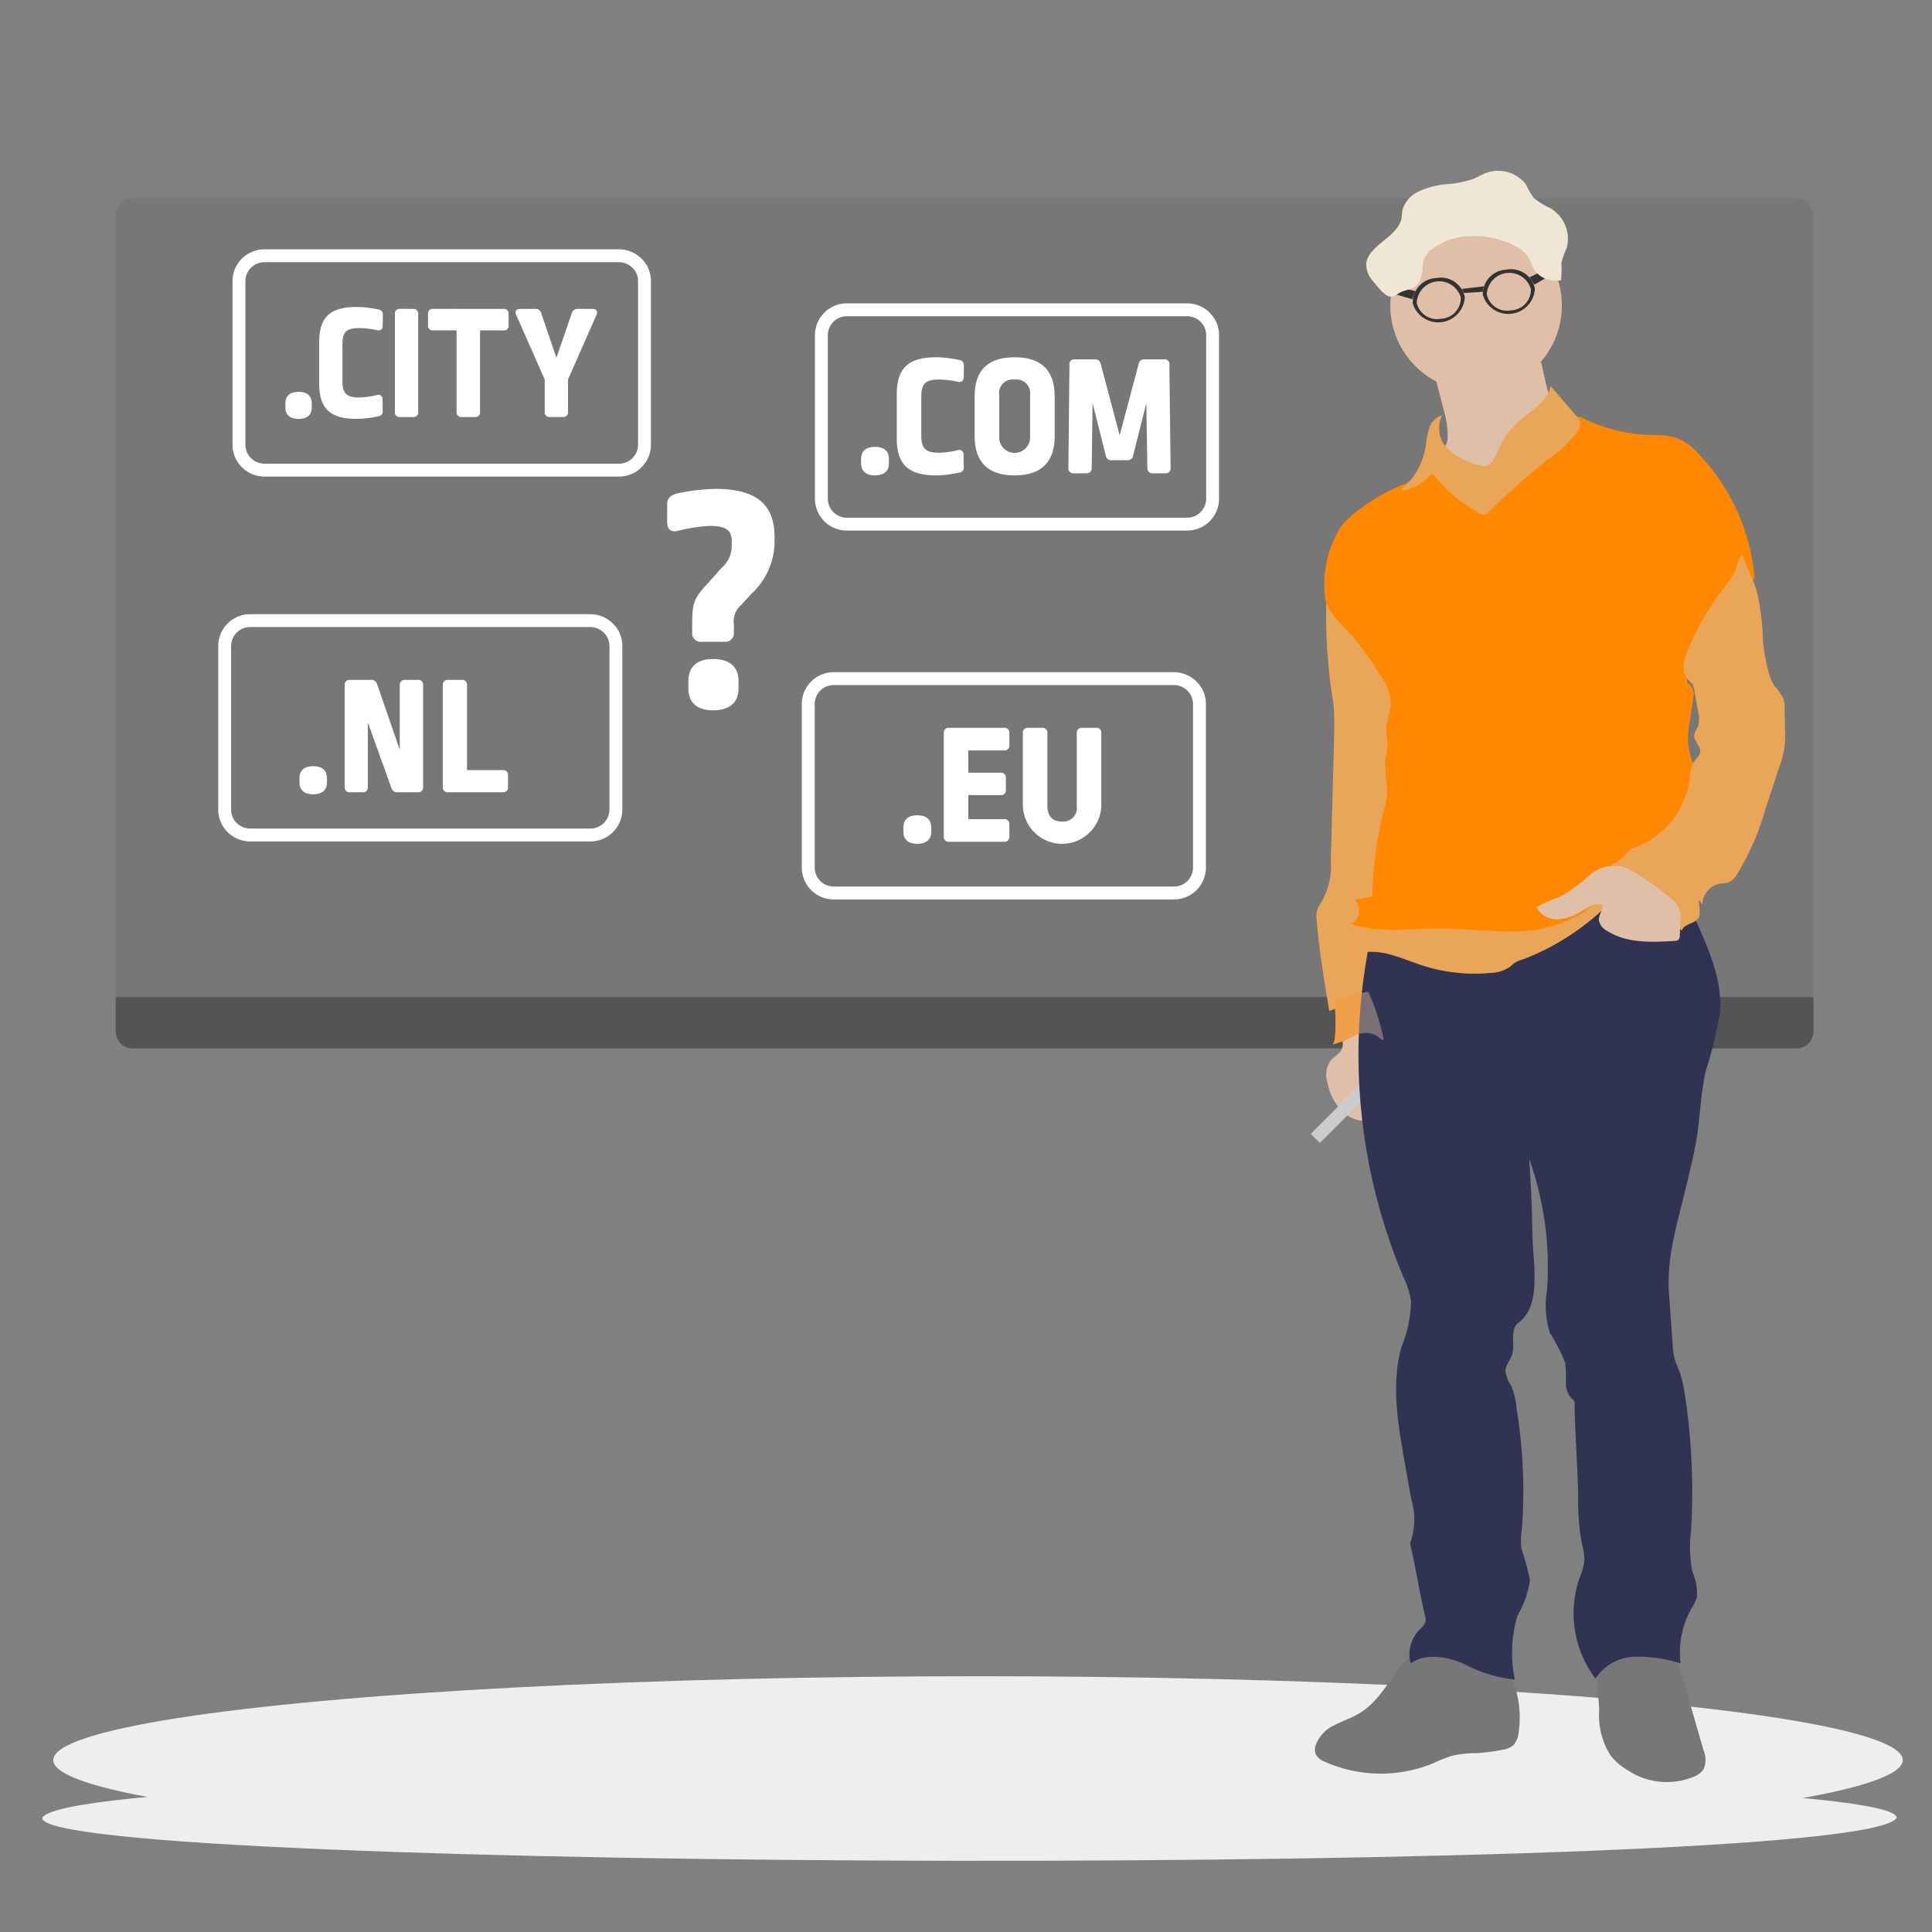
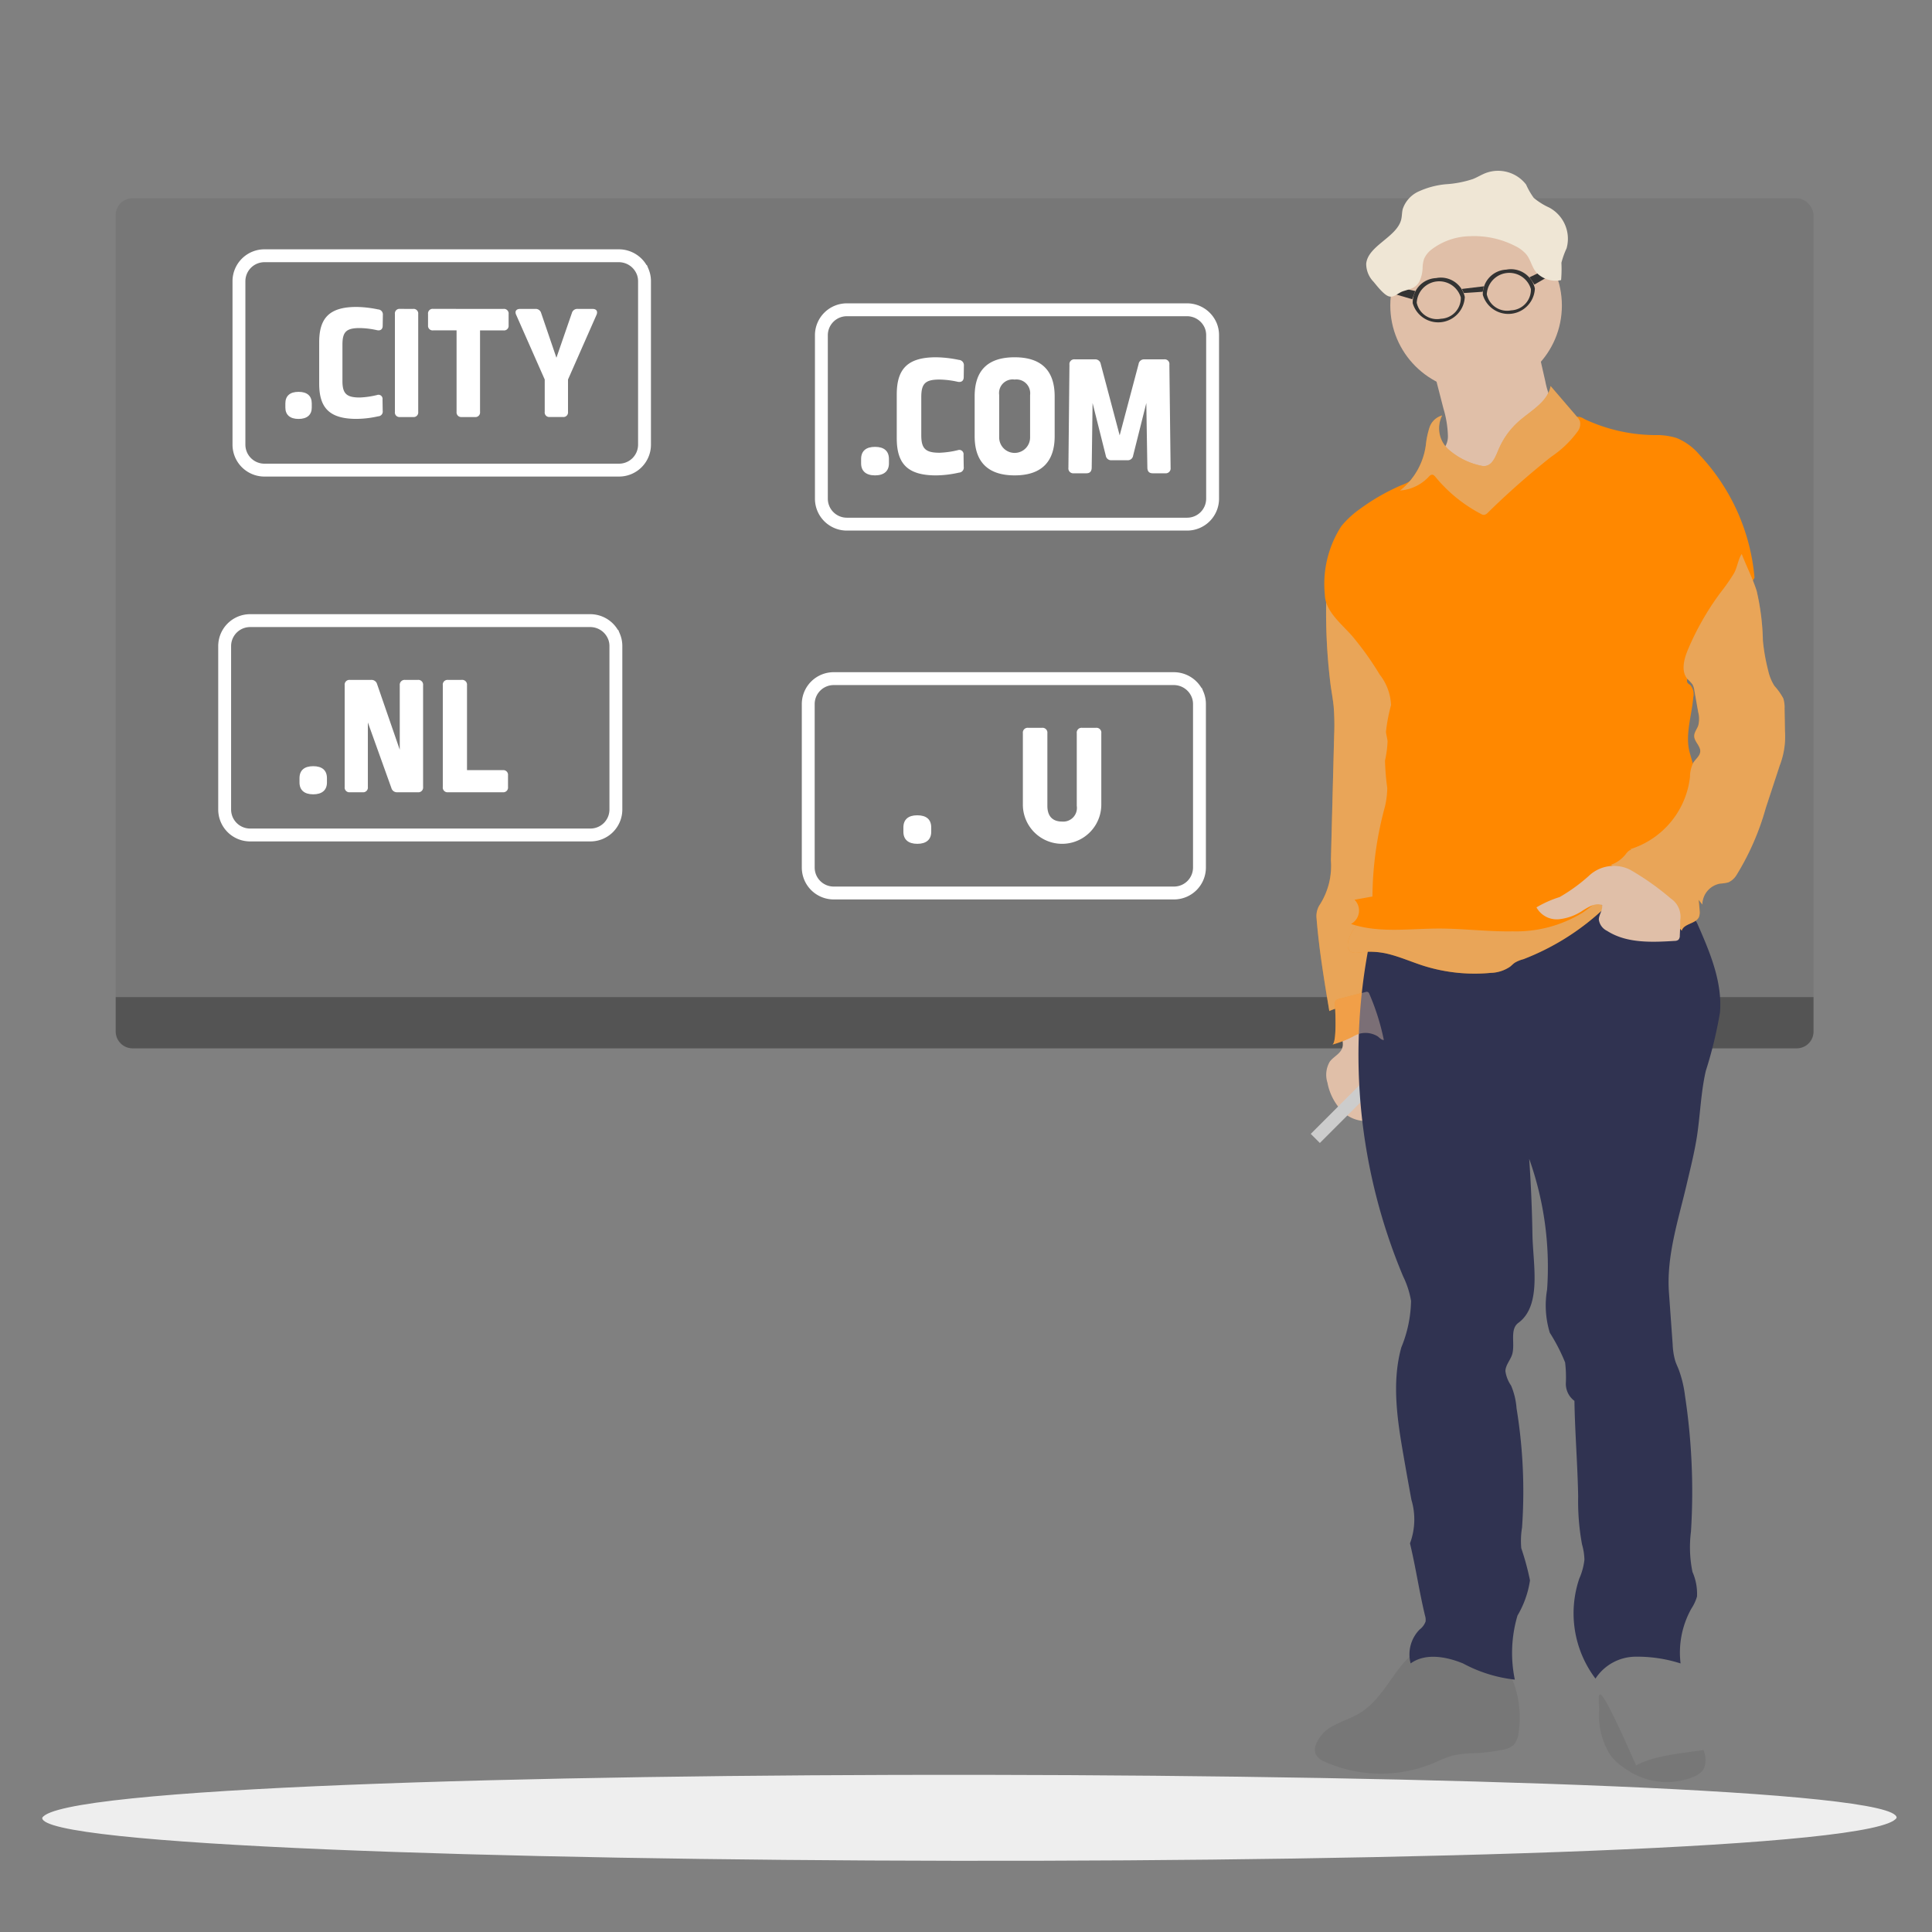
<svg xmlns="http://www.w3.org/2000/svg" viewBox="0 0 150 150">
  <rect x="0" y="0" width="150" height="150" fill="#808080" stroke="none" />
  <defs>
    <style>.b2620527-3b44-4be0-9ebb-20b338e364f7,.e683a482-aa7a-4252-b378-1bcae70d9976,.f0f14dc8-eec5-4418-94aa-bd8c7f9ffea9,.f369be08-88b2-4b2a-86c6-5d93e26befc2,.fb859502-8a2b-4a9b-aeeb-ae9c1b9ee97f{isolation:isolate;}.e79fceba-4100-4375-8071-80d576ebaa88{fill:#eee;}.e683a482-aa7a-4252-b378-1bcae70d9976,.e79fceba-4100-4375-8071-80d576ebaa88,.f0f14dc8-eec5-4418-94aa-bd8c7f9ffea9{mix-blend-mode:multiply;}.a4921cbf-7660-4f00-bef5-4e5fb7f28736{fill:#777;}.a9485efd-7d36-4e33-ac70-911f1fd18bb4,.f369be08-88b2-4b2a-86c6-5d93e26befc2{fill:#333;}.f369be08-88b2-4b2a-86c6-5d93e26befc2{opacity:0.5;}.a1bf474e-d24e-43e7-9133-64eada2cb922,.bd8a94ec-606c-415f-9c83-5ae08965b6b3{fill:none;stroke-miterlimit:10;}.bd8a94ec-606c-415f-9c83-5ae08965b6b3{stroke:#fff;}.f56891ab-7224-40dd-bae7-055eb111fa05{fill:#fff;}.ac9dc860-53ee-47ac-a552-4bba8ea6f844{fill:#f80;}.e683a482-aa7a-4252-b378-1bcae70d9976{fill:#ccc;}.e683a482-aa7a-4252-b378-1bcae70d9976,.f0f14dc8-eec5-4418-94aa-bd8c7f9ffea9{opacity:0.43;}.b2620527-3b44-4be0-9ebb-20b338e364f7,.b3ad7e70-c46b-4a52-bbdf-6a00edc2a21a,.f0f14dc8-eec5-4418-94aa-bd8c7f9ffea9{fill:#e0bfa8;}.a1bf474e-d24e-43e7-9133-64eada2cb922{stroke:#ccc;}.aa469c38-3433-42c3-ae83-06d302ec4ada{fill:#303351;}.b4441a39-8b91-4dc1-ab07-7cdcd8693b08{fill:#fbb3b2;}.a8e5f5fd-38fc-4d3c-8804-305ff415fb18{fill:#efe6d5;}</style>
  </defs>
  <title>Strato_Illustrationen_SEO-Landingpages_Erweiterung-DE-NL</title>
  <g class="fb859502-8a2b-4a9b-aeeb-ae9c1b9ee97f">
    <g id="f86cea74-1db5-4fca-94fa-b1b667a1168c" data-name="Ebene 1">
      <path class="e79fceba-4100-4375-8071-80d576ebaa88" d="M147.253,141.135c-2.695,4.643-144.19,4.254-143.975,0C5.973,136.492,147.468,136.882,147.253,141.135Z" />
-       <ellipse class="e79fceba-4100-4375-8071-80d576ebaa88" cx="75.934" cy="136.652" rx="71.797" ry="6.51" />
      <rect class="a4921cbf-7660-4f00-bef5-4e5fb7f28736" x="8.981" y="15.394" width="131.821" height="66.001" rx="1.304" />
      <path class="f369be08-88b2-4b2a-86c6-5d93e26befc2" d="M8.981,77.417H140.8v2.674a1.3,1.3,0,0,1-1.3,1.3H10.285a1.3,1.3,0,0,1-1.3-1.3V77.417Z" />
      <path id="e4ad5298-99d2-4b23-9097-d883d0583329" data-name="ee70bbe5-0fd0-40b4-b554-505cd54c2bbd" class="bd8a94ec-606c-415f-9c83-5ae08965b6b3" d="M49.889,21.079a2,2,0,0,0-1.826-1.222H20.528a1.978,1.978,0,0,0-1.976,1.976V34.524A1.978,1.978,0,0,0,20.528,36.5H48.065a1.977,1.977,0,0,0,1.975-1.976V21.833a1.946,1.946,0,0,0-.149-.754Z" />
      <path class="f56891ab-7224-40dd-bae7-055eb111fa05" d="M24.205,31.323v.32c0,.563-.359.883-1.025.883s-1.025-.32-1.025-.883v-.32c0-.589.359-.9,1.025-.9S24.205,30.734,24.205,31.323Z" />
      <path class="f56891ab-7224-40dd-bae7-055eb111fa05" d="M29.354,24.023a.389.389,0,0,1,.371.422l-.013.846c0,.268-.166.4-.435.345a6.6,6.6,0,0,0-1.345-.166c-1.063,0-1.345.307-1.345,1.293v2.818c0,.986.32,1.281,1.345,1.281a6.66,6.66,0,0,0,1.345-.193.316.316,0,0,1,.422.346l.013.884a.365.365,0,0,1-.346.423,7.9,7.9,0,0,1-1.69.2c-2.152,0-2.894-.909-2.894-2.74V26.571c0-1.857.768-2.74,2.894-2.74A8.643,8.643,0,0,1,29.354,24.023Z" />
      <path class="f56891ab-7224-40dd-bae7-055eb111fa05" d="M32.07,23.984a.358.358,0,0,1,.4.4v7.595a.358.358,0,0,1-.4.4H31.045a.354.354,0,0,1-.384-.4V24.381a.354.354,0,0,1,.384-.4Z" />
      <path class="f56891ab-7224-40dd-bae7-055eb111fa05" d="M39.089,23.984a.358.358,0,0,1,.4.4v.884a.354.354,0,0,1-.4.384H37.27v6.327a.358.358,0,0,1-.4.4H35.848a.364.364,0,0,1-.4-.4V25.649H33.633a.354.354,0,0,1-.4-.384v-.884a.358.358,0,0,1,.4-.4Z" />
      <path class="f56891ab-7224-40dd-bae7-055eb111fa05" d="M46.006,23.984c.307,0,.422.192.307.461L44.1,29.466v2.51a.358.358,0,0,1-.4.4H42.676a.354.354,0,0,1-.384-.4v-2.51l-2.216-5.021c-.128-.269,0-.461.3-.461h1.178a.436.436,0,0,1,.461.32L43.2,27.775l1.2-3.471a.435.435,0,0,1,.461-.32Z" />
      <path id="f18b6189-4c44-4845-ab44-a4cb559578ea" data-name="ee70bbe5-0fd0-40b4-b554-505cd54c2bbd" class="bd8a94ec-606c-415f-9c83-5ae08965b6b3" d="M47.666,49.407a2,2,0,0,0-1.826-1.222H19.419a1.978,1.978,0,0,0-1.976,1.976V62.853a1.976,1.976,0,0,0,1.976,1.975H45.842a1.977,1.977,0,0,0,1.975-1.975V50.161a1.95,1.95,0,0,0-.149-.754Z" />
      <path id="b6a10e34-20b3-4e58-9730-15dee80b9955" data-name="ee70bbe5-0fd0-40b4-b554-505cd54c2bbd" class="bd8a94ec-606c-415f-9c83-5ae08965b6b3" d="M94,25.273a2,2,0,0,0-1.826-1.222H65.748a1.978,1.978,0,0,0-1.976,1.976V38.719a1.976,1.976,0,0,0,1.976,1.975H92.171a1.977,1.977,0,0,0,1.975-1.975V26.027A1.95,1.95,0,0,0,94,25.273Z" />
      <path class="f56891ab-7224-40dd-bae7-055eb111fa05" d="M69.017,35.639v.337c0,.595-.379.932-1.081.932s-1.08-.337-1.08-.932v-.337c0-.621.378-.945,1.08-.945S69.017,35.018,69.017,35.639Z" />
      <path class="f56891ab-7224-40dd-bae7-055eb111fa05" d="M74.445,27.942a.411.411,0,0,1,.391.445l-.013.891c0,.284-.176.419-.459.365a6.947,6.947,0,0,0-1.418-.175c-1.121,0-1.418.324-1.418,1.363V33.8c0,1.04.337,1.351,1.418,1.351a7.017,7.017,0,0,0,1.418-.2.333.333,0,0,1,.445.365l.014.931a.385.385,0,0,1-.365.446,8.34,8.34,0,0,1-1.782.216c-2.269,0-3.052-.959-3.052-2.89V30.629c0-1.958.81-2.89,3.052-2.89A9.118,9.118,0,0,1,74.445,27.942Z" />
      <path class="f56891ab-7224-40dd-bae7-055eb111fa05" d="M81.884,30.777V33.87c0,1.9-.946,3.038-3.106,3.038s-3.106-1.134-3.106-3.038V30.777c0-1.958.959-3.038,3.106-3.038C80.9,27.739,81.884,28.819,81.884,30.777Zm-4.308-.121v3.308a1.2,1.2,0,1,0,2.4,0V30.669a1.071,1.071,0,0,0-1.2-1.2A1.056,1.056,0,0,0,77.576,30.656Z" />
      <path class="f56891ab-7224-40dd-bae7-055eb111fa05" d="M89.5,36.746c-.27,0-.405-.135-.419-.419L89,31.291l-1.026,4.091a.416.416,0,0,1-.446.351H86.3a.417.417,0,0,1-.446-.351l-1.026-4.091-.068,5.036c-.013.284-.148.419-.418.419h-.973a.377.377,0,0,1-.418-.419l.081-8.007a.371.371,0,0,1,.418-.419H85a.427.427,0,0,1,.459.351l1.472,5.55L88.4,28.266a.423.423,0,0,1,.446-.365h1.526a.366.366,0,0,1,.418.419l.095,8.007a.378.378,0,0,1-.419.419Z" />
      <path id="f3b0d05a-5de3-4e92-bfda-05b756987c9d" data-name="ee70bbe5-0fd0-40b4-b554-505cd54c2bbd" class="bd8a94ec-606c-415f-9c83-5ae08965b6b3" d="M92.975,53.91a2,2,0,0,0-1.826-1.221H64.727a1.975,1.975,0,0,0-1.975,1.975V67.356a1.976,1.976,0,0,0,1.975,1.976H91.15a1.978,1.978,0,0,0,1.976-1.976V54.664a1.936,1.936,0,0,0-.15-.754Z" />
      <path class="f56891ab-7224-40dd-bae7-055eb111fa05" d="M72.3,64.245v.337c0,.594-.378.932-1.08.932s-1.081-.338-1.081-.932v-.337c0-.622.379-.946,1.081-.946S72.3,63.623,72.3,64.245Z" />
-       <path class="f56891ab-7224-40dd-bae7-055eb111fa05" d="M77.96,56.507a.374.374,0,0,1,.406.418v.932a.37.37,0,0,1-.406.405H75.179v1.729H77.69a.369.369,0,0,1,.405.405v.918a.374.374,0,0,1-.405.419H75.179V63.6H77.96a.37.37,0,0,1,.406.405v.932a.374.374,0,0,1-.406.419H73.68a.374.374,0,0,1-.405-.419V56.925a.373.373,0,0,1,.405-.418Z" />
      <path class="f56891ab-7224-40dd-bae7-055eb111fa05" d="M85.1,56.507a.373.373,0,0,1,.405.418v5.537a3.045,3.045,0,0,1-6.09.014V56.925a.373.373,0,0,1,.405-.418H80.9a.377.377,0,0,1,.418.418V62.57c0,.8.405,1.215,1.135,1.215A1.06,1.06,0,0,0,83.6,62.57V56.925a.373.373,0,0,1,.405-.418Z" />
-       <path class="f56891ab-7224-40dd-bae7-055eb111fa05" d="M60.137,41.7v.364a5.539,5.539,0,0,1-1.8,4.038l-.8.875a1.643,1.643,0,0,0-.559,1.46V49.1a.673.673,0,0,1-.754.729H54.47a.665.665,0,0,1-.73-.729v-.487c0-1.63.073-2.067,1-3.089l1.289-1.435a2.281,2.281,0,0,0,.779-1.873v-.243c0-.778-.414-1.143-1.727-1.143a13.5,13.5,0,0,0-2.481.389c-.511.122-.8-.122-.8-.657V39.123c0-.462.316-.729.949-.851a16.322,16.322,0,0,1,2.772-.316C58.775,37.956,60.137,39.2,60.137,41.7Zm-2.8,11.164v.608c0,1.07-.706,1.678-1.97,1.678-1.241,0-1.922-.608-1.922-1.678v-.608c0-1.095.681-1.7,1.922-1.7C56.634,51.163,57.34,51.771,57.34,52.866Z" />
      <path class="ac9dc860-53ee-47ac-a552-4bba8ea6f844" d="M103.22,45.293a2.392,2.392,0,0,0-.251,1.326,45,45,0,0,0,.352,6.668c.078.529.176,1.057.226,1.59a18.25,18.25,0,0,1,.035,2.231l-.251,9.685a5.6,5.6,0,0,1-.823,3.388,1.618,1.618,0,0,0-.294,1.074c.191,2.43.594,4.84.994,7.242a4.476,4.476,0,0,1,4.06.194,44.692,44.692,0,0,0,2.085-12.326,48.951,48.951,0,0,1,.287-6.168,39.265,39.265,0,0,0-.076-10.386,5.737,5.737,0,0,0-1.084-3.061,4.637,4.637,0,0,0-2.515-1.449A11,11,0,0,0,103.22,45.293Z" />
      <path class="e683a482-aa7a-4252-b378-1bcae70d9976" d="M103.22,45.293a2.392,2.392,0,0,0-.251,1.326,45,45,0,0,0,.352,6.668c.078.529.176,1.057.226,1.59a18.25,18.25,0,0,1,.035,2.231l-.251,9.685a5.6,5.6,0,0,1-.823,3.388,1.618,1.618,0,0,0-.294,1.074c.191,2.43.594,4.84.994,7.242a4.476,4.476,0,0,1,4.06.194,44.692,44.692,0,0,0,2.085-12.326,48.951,48.951,0,0,1,.287-6.168,39.265,39.265,0,0,0-.076-10.386,5.737,5.737,0,0,0-1.084-3.061,4.637,4.637,0,0,0-2.515-1.449A11,11,0,0,0,103.22,45.293Z" />
      <path class="b3ad7e70-c46b-4a52-bbdf-6a00edc2a21a" d="M104.209,81.362c-.146.46-.674.674-.964,1.062a2.018,2.018,0,0,0-.181,1.64,4.344,4.344,0,0,0,1.105,2.176,2.608,2.608,0,0,0,2.263.769,1.885,1.885,0,0,0,1.537-1.693,3.188,3.188,0,0,0-.236-1.089l-1.716-4.96a.252.252,0,0,0-.12-.169.256.256,0,0,0-.189.033c-.405.191-1.217.392-1.454.812S104.38,80.907,104.209,81.362Z" />
      <line class="a1bf474e-d24e-43e7-9133-64eada2cb922" x1="106.063" y1="84.445" x2="102.12" y2="88.388" />
      <path class="a4921cbf-7660-4f00-bef5-4e5fb7f28736" d="M105.622,132.971c-.633.4-1.358.622-2.012.971a2.755,2.755,0,0,0-1.476,1.6,1.006,1.006,0,0,0,.032.684,1.329,1.329,0,0,0,.7.559,10.687,10.687,0,0,0,8.454.095,11.093,11.093,0,0,1,1.459-.578,9.385,9.385,0,0,1,1.869-.191,14.411,14.411,0,0,0,1.964-.252,1.722,1.722,0,0,0,.891-.37,1.653,1.653,0,0,0,.4-.961,7.908,7.908,0,0,0-1.258-5.6,1.888,1.888,0,0,0-.548-.581,2.115,2.115,0,0,0-.873-.234c-1.258-.153-2.576-.435-3.846-.465a2.583,2.583,0,0,0-2.013,1.039C108.04,130.013,107.263,131.948,105.622,132.971Z" />
-       <path class="a4921cbf-7660-4f00-bef5-4e5fb7f28736" d="M124.159,132.785a5.752,5.752,0,0,0,.895,3.522,4.666,4.666,0,0,0,1.223,1.069,5.507,5.507,0,0,0,5.338.523,1.593,1.593,0,0,0,.664-.558,1.906,1.906,0,0,0-.023-1.467l-2.41-8.351c-1.557.239-3.846.407-5.229,1.2C123.613,129.291,124.159,131.683,124.159,132.785Z" />
+       <path class="a4921cbf-7660-4f00-bef5-4e5fb7f28736" d="M124.159,132.785a5.752,5.752,0,0,0,.895,3.522,4.666,4.666,0,0,0,1.223,1.069,5.507,5.507,0,0,0,5.338.523,1.593,1.593,0,0,0,.664-.558,1.906,1.906,0,0,0-.023-1.467c-1.557.239-3.846.407-5.229,1.2C123.613,129.291,124.159,131.683,124.159,132.785Z" />
      <path class="ac9dc860-53ee-47ac-a552-4bba8ea6f844" d="M103.406,81.113a8.088,8.088,0,0,0,1.761-.707,1.82,1.82,0,0,1,1.814.068c.141.116.277.274.46.272a17.977,17.977,0,0,0-1.127-3.582.273.273,0,0,0-.1-.138.283.283,0,0,0-.214,0l-1.693.442c-.626.164-.7.113-.651.73C103.67,78.472,103.811,81.113,103.406,81.113Z" />
      <path class="aa469c38-3433-42c3-ae83-06d302ec4ada" d="M106.294,73.378A44.428,44.428,0,0,0,108.94,99.1a6.961,6.961,0,0,1,.614,1.9,9.907,9.907,0,0,1-.755,3.609c-.754,2.712-.319,5.6.164,8.374q.3,1.736.621,3.469a5.3,5.3,0,0,1-.113,3.373c.45,1.877.717,3.736,1.167,5.612a1.056,1.056,0,0,1,.043.46,1.364,1.364,0,0,1-.46.617,2.75,2.75,0,0,0-.7,2.633c1.149-.825,2.752-.535,4.065,0a11.013,11.013,0,0,0,4.025,1.258,10.188,10.188,0,0,1,.208-4.975,7.538,7.538,0,0,0,.969-2.73,20.574,20.574,0,0,0-.677-2.5,6.351,6.351,0,0,1,.06-1.6,39.964,39.964,0,0,0-.427-9.262,5.521,5.521,0,0,0-.423-1.761,2.605,2.605,0,0,1-.44-1.114c0-.47.38-.853.521-1.3.251-.825-.212-1.947.485-2.458,1.836-1.348,1.132-4.568,1.092-6.844q-.048-2.946-.252-5.887a25.066,25.066,0,0,1,1.389,10.148,7.26,7.26,0,0,0,.211,3.353,14.108,14.108,0,0,1,1.188,2.306,9.669,9.669,0,0,1,.057,1.6,1.648,1.648,0,0,0,.667,1.383c.035,2.425.251,5.019.289,7.443a18.411,18.411,0,0,0,.3,3.7,4.681,4.681,0,0,1,.186,1.192,5.011,5.011,0,0,1-.4,1.467,8.409,8.409,0,0,0,1.258,7.76,3.749,3.749,0,0,1,3.038-1.7,11.023,11.023,0,0,1,3.57.523,6.985,6.985,0,0,1,.835-4.251,3.485,3.485,0,0,0,.44-.946,4.19,4.19,0,0,0-.352-1.907,9.6,9.6,0,0,1-.116-3.142,49.666,49.666,0,0,0-.465-10.544,8.936,8.936,0,0,0-.481-2.013c-.09-.231-.2-.452-.276-.686a5.4,5.4,0,0,1-.2-1.288l-.289-4.025c-.2-2.82.722-5.6,1.368-8.356.29-1.233.6-2.463.8-3.715.264-1.706.307-3.449.694-5.132a32.979,32.979,0,0,0,1.1-4.528c.2-2.4-.795-4.714-1.76-6.912-.4-.906-1.925-.815-2.9-.976-6.94-1.14-14.25-1.147-20.795,1.421A5.165,5.165,0,0,0,106.294,73.378Z" />
-       <path class="b4441a39-8b91-4dc1-ab07-7cdcd8693b08" d="M111.3,28.732l.77,2.993a8.028,8.028,0,0,1,.345,2.115,1.556,1.556,0,0,1-.169.755,1.8,1.8,0,0,1-.478.488c-.526.4-.89,1.333-1.491,1.61.309.538.737.189,1.3.458a14.089,14.089,0,0,0,2.951,1.4,6.588,6.588,0,0,0,3.061-.252,10.558,10.558,0,0,0,3.964-1.844,3.8,3.8,0,0,0,1.784-3.214c-1.258.148-2.377-1.122-2.933-2.264a6.131,6.131,0,0,1-.423-1.356l-.674-2.966a14.541,14.541,0,0,0-2.035.961,7.389,7.389,0,0,1-2.312.335,24.906,24.906,0,0,0-4.115.533c-.186.038-.42.156-.375.337" />
      <path class="b2620527-3b44-4be0-9ebb-20b338e364f7" d="M111.3,28.732l.77,2.993a8.028,8.028,0,0,1,.345,2.115,1.556,1.556,0,0,1-.169.755,1.8,1.8,0,0,1-.478.488c-.526.4-.89,1.333-1.491,1.61.309.538.737.189,1.3.458a14.089,14.089,0,0,0,2.951,1.4,6.588,6.588,0,0,0,3.061-.252,10.558,10.558,0,0,0,3.964-1.844,3.8,3.8,0,0,0,1.784-3.214c-1.258.148-2.377-1.122-2.933-2.264a6.131,6.131,0,0,1-.423-1.356l-.674-2.966a14.541,14.541,0,0,0-2.035.961,7.389,7.389,0,0,1-2.312.335,24.906,24.906,0,0,0-4.115.533c-.186.038-.42.156-.375.337" />
      <circle class="b3ad7e70-c46b-4a52-bbdf-6a00edc2a21a" cx="114.603" cy="23.721" r="6.661" />
      <path class="ac9dc860-53ee-47ac-a552-4bba8ea6f844" d="M116.436,34.7a6.049,6.049,0,0,1,1.51-2.013c.938-.822,2.221-1.489,2.442-2.716l2.033,2.367a1.091,1.091,0,0,1,.251.387.976.976,0,0,1-.191.782,8.143,8.143,0,0,1-2.045,1.957,62.166,62.166,0,0,0-4.928,4.347.505.505,0,0,1-.264.161.468.468,0,0,1-.274-.078,11.442,11.442,0,0,1-3.514-2.857c-.073-.089-.164-.189-.282-.182a.373.373,0,0,0-.189.1,3.413,3.413,0,0,1-2.284,1.129,5.41,5.41,0,0,0,2-3.522,6.68,6.68,0,0,1,.286-1.376,1.438,1.438,0,0,1,.981-.93,2.207,2.207,0,0,0,.564,2.7,5.551,5.551,0,0,0,2.5,1.21C115.88,36.328,116.132,35.36,116.436,34.7Z" />
      <path class="ac9dc860-53ee-47ac-a552-4bba8ea6f844" d="M107.771,74.062c.948.234,1.846.632,2.767.926a13.234,13.234,0,0,0,5.194.546,2.8,2.8,0,0,0,1.509-.481c.119-.095.227-.208.352-.3a2.459,2.459,0,0,1,.677-.28,19.162,19.162,0,0,0,6.113-3.8c.06-.05.128-.113.123-.194a.248.248,0,0,0-.076-.143l-.986-1.132a40.814,40.814,0,0,1-7.858.209,11.31,11.31,0,0,0-1.615.043c-.518.06-1.029.191-1.539.3-1.94.423-3.922.584-5.886.861a.907.907,0,0,0-.39.12.873.873,0,0,0-.209.232l-.689.968a3.043,3.043,0,0,0-.579,1.11c-.161.754.176,1.006.818.908A5.986,5.986,0,0,1,107.771,74.062Z" />
      <path class="e683a482-aa7a-4252-b378-1bcae70d9976" d="M107.771,74.062c.948.234,1.846.632,2.767.926a13.234,13.234,0,0,0,5.194.546,2.8,2.8,0,0,0,1.509-.481c.119-.095.227-.208.352-.3a2.459,2.459,0,0,1,.677-.28,19.162,19.162,0,0,0,6.113-3.8c.06-.05.128-.113.123-.194a.248.248,0,0,0-.076-.143l-.986-1.132a40.814,40.814,0,0,1-7.858.209,11.31,11.31,0,0,0-1.615.043c-.518.06-1.029.191-1.539.3-1.94.423-3.922.584-5.886.861a.907.907,0,0,0-.39.12.873.873,0,0,0-.209.232l-.689.968a3.043,3.043,0,0,0-.579,1.11c-.161.754.176,1.006.818.908A5.986,5.986,0,0,1,107.771,74.062Z" />
      <path class="ac9dc860-53ee-47ac-a552-4bba8ea6f844" d="M115.48,38.66a12.2,12.2,0,0,0-2.593-2.025,3.668,3.668,0,0,0-1.258-.5,1.569,1.569,0,0,0-1.288.317c-.223.2-.364.475-.581.684a2.894,2.894,0,0,1-.92.521,16.3,16.3,0,0,0-3.235,1.844,7.42,7.42,0,0,0-1.467,1.353,8.281,8.281,0,0,0-1.28,5.3c.023,1.288,1.258,2.244,2.108,3.207a23.6,23.6,0,0,1,2.158,3.019A4.106,4.106,0,0,1,108,54.744a13.485,13.485,0,0,0-.395,2.075c.023.251.1.483.126.727a8.227,8.227,0,0,1-.2,1.509,19.318,19.318,0,0,0,.176,2.136,6.737,6.737,0,0,1-.186,1.456,27.219,27.219,0,0,0-.966,6.958l-1.393.251a1.178,1.178,0,0,1,.016,1.665,1.16,1.16,0,0,1-.286.215c2.176.726,4.528.359,6.835.357,1.909,0,3.811.251,5.718.216a9.879,9.879,0,0,0,5.445-1.459c.428-.292.82-.634,1.271-.888a6.282,6.282,0,0,1,1.924-.629A19.106,19.106,0,0,1,129.856,69a2.907,2.907,0,0,0,1.786-.347,2.55,2.55,0,0,0,.755-1.836c.073-.715.118-1.432.131-2.148a9.336,9.336,0,0,0-.088-1.671,10.945,10.945,0,0,0-.295-1.2l-.948-3.341c-.392-1.378.153-2.89.269-4.319a1.08,1.08,0,0,0-.226-.945c-.093-.078-.222-.131-.252-.252a.431.431,0,0,1,.061-.337A18.629,18.629,0,0,1,133,49.8a57.021,57.021,0,0,0,3.22-4.948,15.921,15.921,0,0,0-4.261-9.529,4.613,4.613,0,0,0-1.783-1.315,5.261,5.261,0,0,0-1.419-.229,13.064,13.064,0,0,1-5.743-1.243,1.1,1.1,0,0,0-.41-.173c-.38-.043-.656.332-.9.629a10.851,10.851,0,0,1-2.387,1.743A16.96,16.96,0,0,0,115.48,38.66Z" />
      <path class="ac9dc860-53ee-47ac-a552-4bba8ea6f844" d="M136.386,45.882a18.823,18.823,0,0,1,.483,3.866,15.051,15.051,0,0,0,.41,2.317,3.71,3.71,0,0,0,.478,1.18,5.137,5.137,0,0,1,.694.976,2.338,2.338,0,0,1,.1.784l.03,1.736a6.261,6.261,0,0,1-.41,2.7l-1.084,3.3a20.217,20.217,0,0,1-2.244,5.154,1.488,1.488,0,0,1-.647.607,3.116,3.116,0,0,1-.651.1,1.675,1.675,0,0,0-1.381,1.628,3.838,3.838,0,0,0-.928-.949l-2.206-1.76a9.436,9.436,0,0,0-2.458-1.593,6.664,6.664,0,0,0,4.634-5.6,2.518,2.518,0,0,1,.251-1.1c.184-.3.523-.523.548-.873.031-.44-.467-.772-.467-1.212,0-.292.216-.533.311-.808a2.01,2.01,0,0,0,0-1.033l-.3-1.691a1.291,1.291,0,0,0-.151-.483,3.145,3.145,0,0,0-.377-.4c-.523-.586-.292-1.509,0-2.231a21.313,21.313,0,0,1,2.571-4.511,15.158,15.158,0,0,0,1.023-1.464c.267-.462.327-1.1.609-1.509C135.586,43.965,136.077,44.9,136.386,45.882Z" />
      <path class="ac9dc860-53ee-47ac-a552-4bba8ea6f844" d="M126.5,66.03a1.248,1.248,0,0,0-.287.3,2.544,2.544,0,0,1-1.139.813c.251.181.48.36.717.543a31.409,31.409,0,0,1,4.779,4.571c.159-.566,1.107-.526,1.338-1.067a1.043,1.043,0,0,0,.051-.483,14.718,14.718,0,0,0-.363-2.515,2.839,2.839,0,0,0-.5-1.177,3.009,3.009,0,0,0-1.423-.8C128.875,65.935,127.3,65.545,126.5,66.03Z" />
      <path class="a9485efd-7d36-4e33-ac70-911f1fd18bb4" d="M116.942,20.936a1.9,1.9,0,0,0-1.816,1.955,2.064,2.064,0,0,0,4.042-.486A1.9,1.9,0,0,0,116.942,20.936Zm.38,3.16a1.611,1.611,0,0,1-1.887-1.243,1.748,1.748,0,0,1,3.424-.41,1.607,1.607,0,0,1-1.537,1.653Z" />
      <path class="a9485efd-7d36-4e33-ac70-911f1fd18bb4" d="M111.5,21.59a1.9,1.9,0,0,0-1.817,1.952,2.064,2.064,0,0,0,4.043-.485A1.9,1.9,0,0,0,111.5,21.59Zm.379,3.157a1.607,1.607,0,0,1-1.884-1.24,1.747,1.747,0,0,1,3.421-.413,1.607,1.607,0,0,1-1.537,1.653Z" />
      <polygon class="a9485efd-7d36-4e33-ac70-911f1fd18bb4" points="107.456 22.076 109.884 22.594 109.645 23.233 107.356 22.561 107.456 22.076" />
      <polygon class="a9485efd-7d36-4e33-ac70-911f1fd18bb4" points="120.987 20.451 118.748 21.53 119.133 22.093 121.198 20.898 120.987 20.451" />
      <polygon class="a9485efd-7d36-4e33-ac70-911f1fd18bb4" points="113.501 22.433 115.204 22.229 115.116 22.652 113.654 22.75 113.501 22.433" />
      <path class="a8e5f5fd-38fc-4d3c-8804-305ff415fb18" d="M110.2,21.862a2.713,2.713,0,0,0,.252-1.1,2.371,2.371,0,0,1,.115-.669,1.867,1.867,0,0,1,.549-.7,5.072,5.072,0,0,1,3.018-1.054,6.978,6.978,0,0,1,3.492.754,2.735,2.735,0,0,1,.867.644c.353.43.428.986.783,1.411a2.054,2.054,0,0,0,1.927.6,10.077,10.077,0,0,0,.025-1.348,6.49,6.49,0,0,1,.4-1.117,2.745,2.745,0,0,0-1.351-3.169,5.2,5.2,0,0,1-1.2-.755,5.764,5.764,0,0,1-.592-1.031,2.746,2.746,0,0,0-3.116-.9c-.347.13-.654.329-1.006.47a8.28,8.28,0,0,1-2.118.407,6.493,6.493,0,0,0-2.053.539,2.3,2.3,0,0,0-1.285,1.388c-.068.272-.053.554-.121.823-.347,1.366-2.589,2.03-2.714,3.423a2,2,0,0,0,.571,1.4c.236.28.8,1.027,1.2,1.135s.7-.272,1.087-.4C109.531,22.418,109.9,22.378,110.2,21.862Z" />
      <path class="e683a482-aa7a-4252-b378-1bcae70d9976" d="M138.585,56.741l-.03-1.736a2.338,2.338,0,0,0-.1-.784,5.137,5.137,0,0,0-.694-.976,3.71,3.71,0,0,1-.478-1.18,15.051,15.051,0,0,1-.41-2.317,18.823,18.823,0,0,0-.483-3.866c-.309-.979-.8-1.917-1.162-2.868-.282.4-.342,1.047-.609,1.509a15.158,15.158,0,0,1-1.023,1.464,21.313,21.313,0,0,0-2.571,4.511c-.292.722-.523,1.645,0,2.231a3.145,3.145,0,0,1,.377.4,1.291,1.291,0,0,1,.151.483l.3,1.691a2.01,2.01,0,0,1,0,1.033c-.095.275-.311.516-.311.808,0,.44.5.772.467,1.212-.025.35-.364.576-.548.873a2.518,2.518,0,0,0-.251,1.1,6.664,6.664,0,0,1-4.634,5.6c.027.011.051.026.078.037a1.281,1.281,0,0,0-.156.066,1.248,1.248,0,0,0-.287.3,2.544,2.544,0,0,1-1.139.813c.251.181.48.36.717.543a31.409,31.409,0,0,1,4.779,4.571c.159-.566,1.107-.526,1.338-1.067a1.043,1.043,0,0,0,.051-.483c-.016-.281-.053-.56-.085-.84a3.653,3.653,0,0,1,.3.36,1.675,1.675,0,0,1,1.381-1.628,3.116,3.116,0,0,0,.651-.1,1.494,1.494,0,0,0,.647-.607,20.217,20.217,0,0,0,2.244-5.154l1.084-3.3A6.261,6.261,0,0,0,138.585,56.741Z" />
      <path class="b3ad7e70-c46b-4a52-bbdf-6a00edc2a21a" d="M123.354,68.008a13.308,13.308,0,0,1-2.264,1.64,8.5,8.5,0,0,0-1.8.8,1.794,1.794,0,0,0,1.711.925,4.057,4.057,0,0,0,1.914-.7c.45-.276.979-.6,1.469-.405.076.383-.251.743-.251,1.13a1.141,1.141,0,0,0,.638.873c1.51.973,3.452.893,5.25.78a.48.48,0,0,0,.289-.086.457.457,0,0,0,.109-.332c.022-.4.032-.792.035-1.19a1.7,1.7,0,0,0-.73-1.68,20.513,20.513,0,0,0-3.144-2.226A2.814,2.814,0,0,0,123.354,68.008Z" />
      <path class="e683a482-aa7a-4252-b378-1bcae70d9976" d="M116.436,34.7a6.049,6.049,0,0,1,1.51-2.013c.938-.822,2.221-1.489,2.442-2.716l2.033,2.367a1.091,1.091,0,0,1,.251.387.976.976,0,0,1-.191.782,8.143,8.143,0,0,1-2.045,1.957,62.166,62.166,0,0,0-4.928,4.347.505.505,0,0,1-.264.161.468.468,0,0,1-.274-.078,11.442,11.442,0,0,1-3.514-2.857c-.073-.089-.164-.189-.282-.182a.373.373,0,0,0-.189.1,3.413,3.413,0,0,1-2.284,1.129,5.41,5.41,0,0,0,2-3.522,6.68,6.68,0,0,1,.286-1.376,1.438,1.438,0,0,1,.981-.93,2.207,2.207,0,0,0,.564,2.7,5.551,5.551,0,0,0,2.5,1.21C115.88,36.328,116.132,35.36,116.436,34.7Z" />
      <path class="f0f14dc8-eec5-4418-94aa-bd8c7f9ffea9" d="M103.406,81.113a8.088,8.088,0,0,0,1.761-.707,1.82,1.82,0,0,1,1.814.068c.141.116.277.274.46.272a17.977,17.977,0,0,0-1.127-3.582.273.273,0,0,0-.1-.138.283.283,0,0,0-.214,0l-1.693.442c-.626.164-.7.113-.651.73C103.67,78.472,103.811,81.113,103.406,81.113Z" />
      <path class="f56891ab-7224-40dd-bae7-055eb111fa05" d="M25.384,60.419v.333c0,.586-.373.919-1.066.919s-1.065-.333-1.065-.919v-.333c0-.613.373-.932,1.065-.932S25.384,59.806,25.384,60.419Z" />
      <path class="f56891ab-7224-40dd-bae7-055eb111fa05" d="M30.852,61.511a.446.446,0,0,1-.466-.333L28.561,56.09V61.1a.368.368,0,0,1-.4.412h-1a.368.368,0,0,1-.4-.412V53.2a.369.369,0,0,1,.4-.413h1.652a.447.447,0,0,1,.466.333l1.758,5.089V53.2a.379.379,0,0,1,.413-.413h.986a.373.373,0,0,1,.413.413v7.9a.372.372,0,0,1-.413.412Z" />
      <path class="f56891ab-7224-40dd-bae7-055eb111fa05" d="M35.845,52.786a.373.373,0,0,1,.413.413v6.594h2.784a.364.364,0,0,1,.4.4V61.1a.368.368,0,0,1-.4.412H34.779a.368.368,0,0,1-.4-.412V53.2a.368.368,0,0,1,.4-.413Z" />
    </g>
  </g>
</svg>